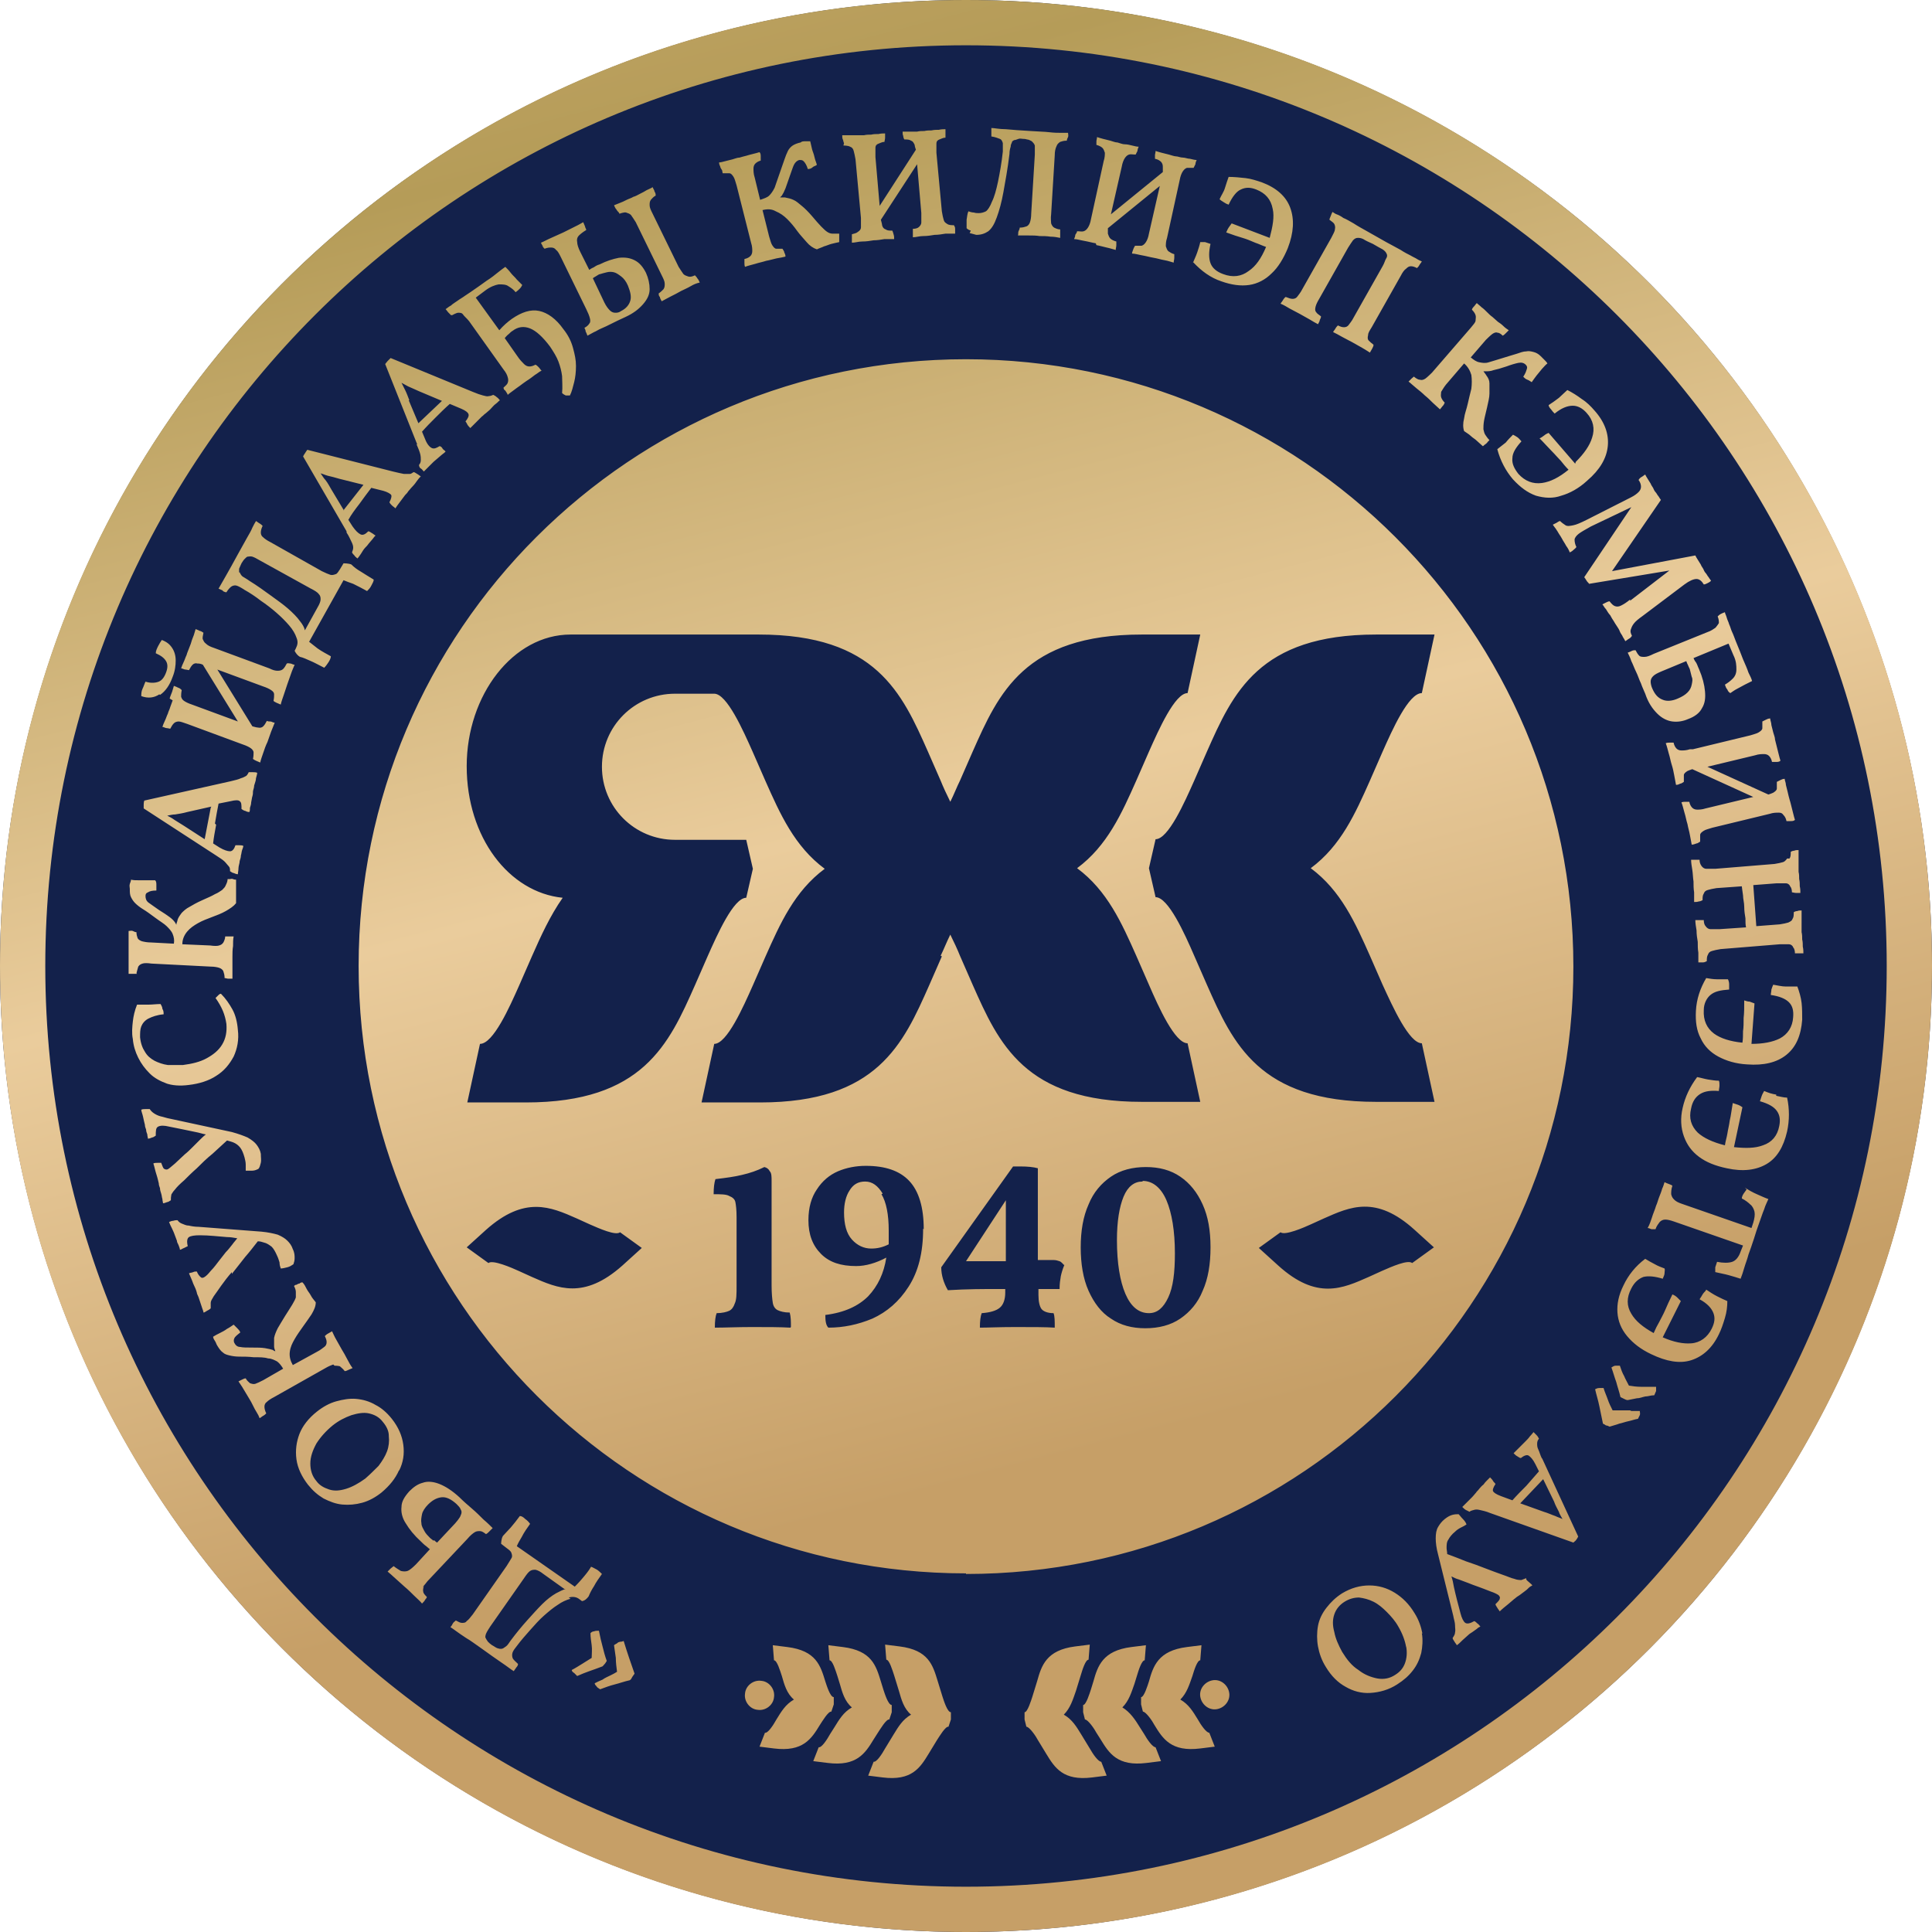
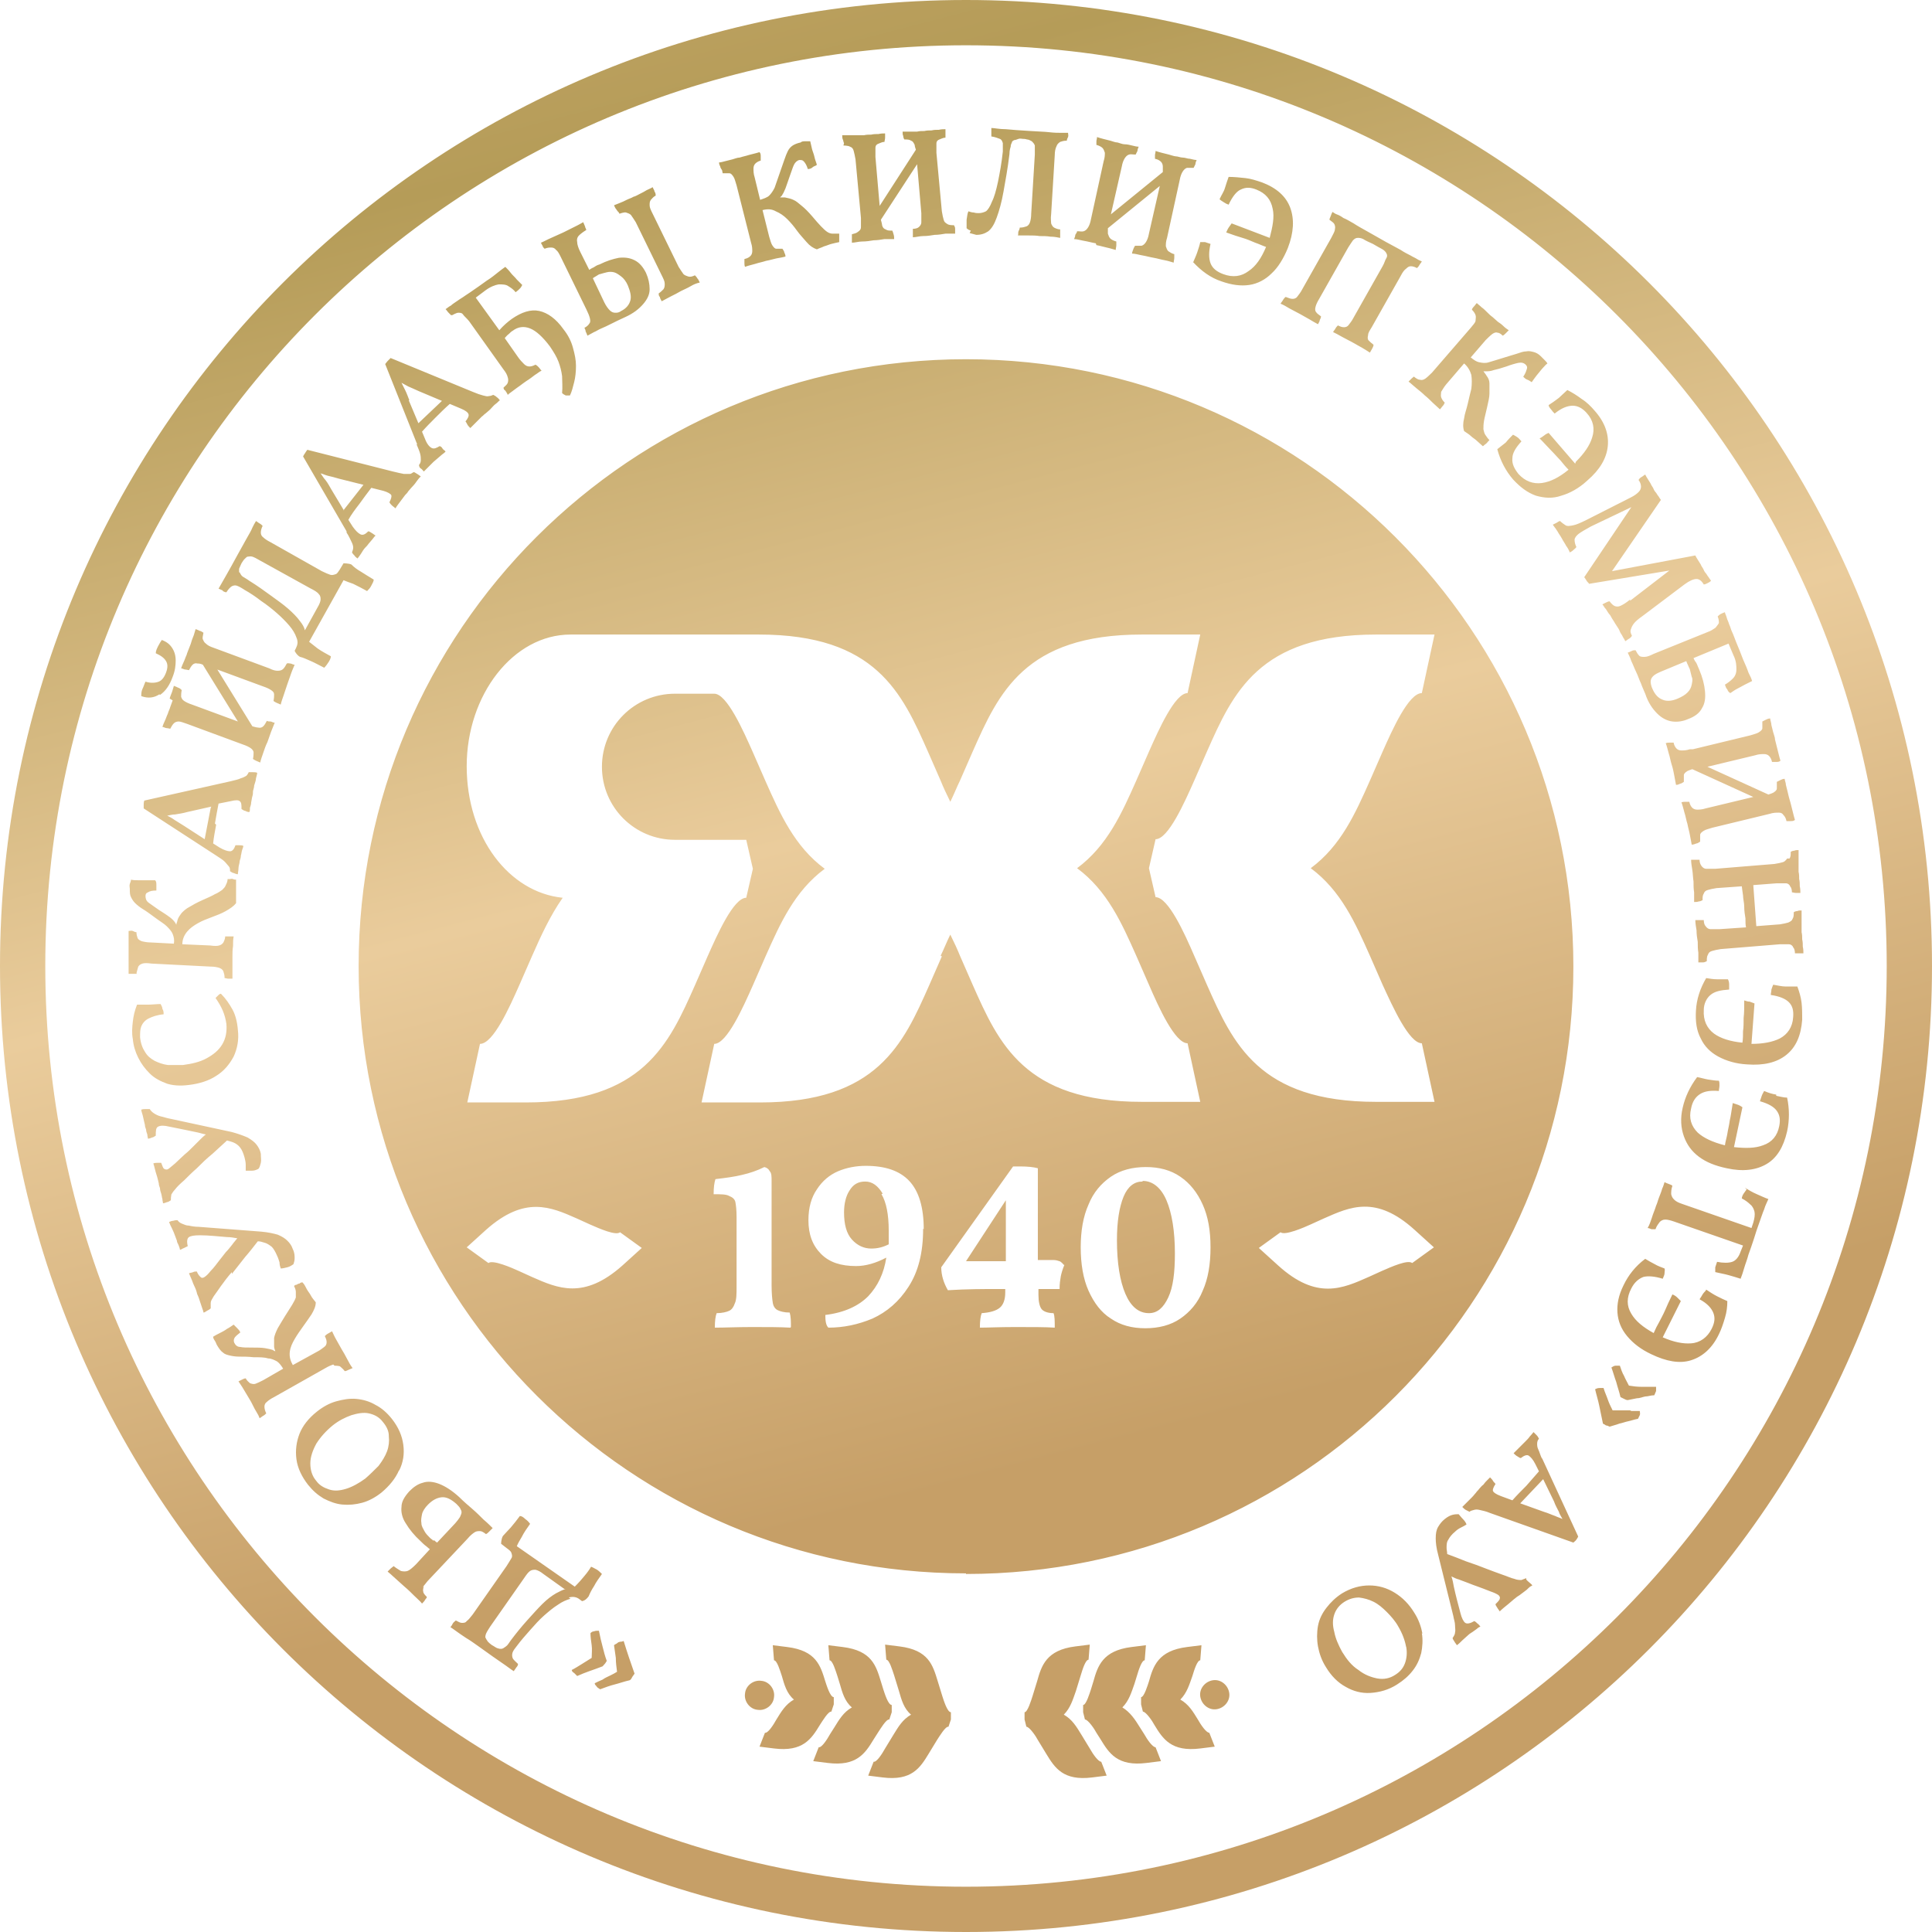
<svg xmlns="http://www.w3.org/2000/svg" id="Layer_2" data-name="Layer 2" viewBox="0 0 32 32">
  <defs>
    <style> .cls-1 { fill: #13214b; } .cls-2 { fill: url(#linear-gradient); fill-rule: evenodd; } </style>
    <linearGradient id="linear-gradient" x1="7.62" y1="49.21" x2="19.65" y2="2.98" gradientTransform="translate(0 33.02) scale(1 -1)" gradientUnits="userSpaceOnUse">
      <stop offset="0" stop-color="#f5c69e" />
      <stop offset=".39" stop-color="#b59c58" />
      <stop offset=".64" stop-color="#eacc9c" />
      <stop offset=".87" stop-color="#c69f67" />
    </linearGradient>
  </defs>
  <g id="Layer_2-2" data-name="Layer 2">
-     <circle class="cls-1" cx="16" cy="16" r="16" />
    <g id="Layer_1_copy" data-name="Layer 1 copy">
      <path class="cls-2" d="M14.6,19.78c.08.13.12.34.12.6,0,.06,0,.13,0,.23-.1.05-.19.07-.29.07-.12,0-.23-.05-.32-.15-.09-.1-.13-.25-.13-.45,0-.14.03-.27.09-.36.06-.1.14-.15.26-.15s.21.07.29.2h0ZM16.66,20.89v-1.01l-.66,1.01h.66ZM18.92,19.57c-.13,0-.24.08-.31.25s-.11.41-.11.72c0,.38.05.68.14.89s.22.32.39.32c.14,0,.24-.09.32-.26s.11-.41.11-.73c0-.37-.05-.67-.14-.88s-.23-.32-.39-.32h0ZM16,26.06c-5.55,0-10.06-4.5-10.06-10.06S10.45,5.95,16,5.95s10.06,4.5,10.06,10.06-4.5,10.06-10.06,10.06h0ZM10.63,20.67l-.36-.26c-.07.06-.34-.06-.5-.13l-.22-.1c-.43-.19-.86-.38-1.5.19l-.32.29.36.26c.07-.06.39.08.5.13l.22.1c.43.19.86.38,1.5-.19l.32-.29ZM13.1,21.98c0-.09,0-.17-.02-.24-.09,0-.16-.02-.2-.04-.04-.02-.07-.06-.08-.12-.01-.06-.02-.16-.02-.29v-1.73c0-.07,0-.13-.03-.16-.02-.04-.05-.06-.09-.07-.12.06-.24.1-.37.13-.12.03-.27.05-.44.07-.02.06-.03.14-.03.25.12,0,.21,0,.26.03.05.02.09.05.1.1s.02.13.02.25v1.14c0,.13,0,.23-.03.29-.02.06-.05.1-.09.12s-.12.04-.21.04c-.02.05-.03.13-.03.24.17,0,.37-.01.61-.01.26,0,.47,0,.64.01h0ZM15.3,20.36c0-.36-.08-.63-.24-.8-.16-.17-.4-.25-.72-.25-.16,0-.32.03-.46.09-.14.06-.26.16-.35.3-.09.13-.14.3-.14.51,0,.24.07.42.21.56s.33.2.58.2c.16,0,.33-.05.5-.14-.04.26-.14.47-.3.64-.16.16-.39.27-.71.31,0,.1.01.17.05.21.25,0,.49-.05.73-.15.24-.11.44-.28.6-.53.16-.25.24-.56.24-.96h0ZM15.58,15.83c.05-.1.1-.23.16-.35.06.12.12.25.16.35l.21.48c.43.97.86,1.94,2.8,1.94h.97l-.21-.97c-.21,0-.48-.6-.64-.97l-.21-.48c-.24-.54-.48-1.08-.98-1.45.5-.37.74-.91.98-1.45l.21-.48c.16-.36.43-.97.64-.97l.21-.97h-.97c-1.94,0-2.37.97-2.8,1.94l-.21.48c-.05.1-.1.23-.16.35-.06-.12-.12-.25-.16-.35l-.21-.48c-.43-.97-.86-1.94-2.8-1.94h-3.12c-.95,0-1.72,1-1.72,2.18s.7,2.09,1.59,2.18c-.21.3-.36.63-.51.97l-.21.48c-.16.36-.43.97-.65.97l-.21.97h.97c1.94,0,2.37-.97,2.8-1.94l.21-.48c.16-.36.43-.97.64-.97l.11-.48-.11-.48h-1.18c-.67,0-1.21-.54-1.21-1.21s.54-1.21,1.21-1.21h.65c.21,0,.48.61.64.97l.21.48c.24.54.48,1.08.98,1.45-.5.37-.74.91-.98,1.45l-.21.48c-.16.36-.43.97-.64.97l-.21.97h.97c1.94,0,2.37-.97,2.8-1.94l.21-.48h0ZM17.62,20.95s-.04-.05-.07-.06c-.03-.01-.06-.02-.1-.02h-.26v-1.52c-.07-.02-.17-.03-.29-.03-.06,0-.1,0-.12,0l-1.19,1.67c0,.13.04.26.11.38.32-.02.6-.02.85-.02h.1v.06c0,.11-.03.2-.09.25s-.16.08-.3.09c-.02.05-.03.13-.03.24.13,0,.32-.01.58-.01.29,0,.51,0,.66.01,0-.11,0-.19-.02-.24-.1,0-.17-.03-.2-.07s-.05-.12-.05-.23v-.1h.35c0-.09.01-.15.02-.21.01-.05.03-.12.06-.19h0ZM20.05,20.66c0-.28-.04-.51-.13-.71-.09-.2-.21-.35-.37-.46-.16-.11-.35-.16-.57-.16s-.42.05-.58.16-.29.26-.37.46c-.09.2-.13.44-.13.71s.04.52.13.72c.09.2.21.36.37.46.16.11.35.16.57.16s.42-.05.58-.16.29-.26.37-.46c.09-.2.13-.44.13-.72ZM22.79,18.25h.97l-.21-.97c-.21,0-.48-.6-.65-.97l-.21-.48c-.24-.54-.48-1.08-.98-1.45.5-.37.74-.91.98-1.45l.21-.48c.16-.36.43-.97.65-.97l.21-.97h-.97c-1.94,0-2.37.97-2.8,1.94l-.21.48c-.16.36-.43.97-.64.97l-.11.48.11.48c.21,0,.48.6.64.97l.21.48c.43.97.86,1.94,2.8,1.94h0ZM22.89,21.05c.16-.07.43-.19.5-.13l.36-.26-.32-.29c-.64-.58-1.07-.38-1.5-.19l-.22.1c-.11.05-.43.19-.5.13l-.36.26.32.29c.64.58,1.07.38,1.5.19l.22-.1h0ZM10.01,27.57s.03-.04.04-.06c-.03-.08-.05-.16-.07-.24-.02-.07-.04-.16-.06-.26-.03,0-.06,0-.08.01-.03,0-.05.02-.06.03,0,.06.01.13.02.2s0,.14,0,.21c-.05.03-.11.07-.16.1s-.11.07-.17.1c0,.02.02.04.04.05.02.02.03.03.05.05.07-.03.14-.06.2-.08s.14-.05.22-.08c.01-.01.03-.03.04-.05ZM10.3,27.19s-.05,0-.07.02-.04.02-.06.04c.01.07.02.14.03.21,0,.08.01.15.02.23-.03.02-.07.04-.11.06-.04.02-.09.04-.13.07-.05.02-.09.04-.13.06,0,.02.02.04.03.05.01.02.03.03.06.05.08-.03.16-.06.24-.08.08-.02.16-.05.25-.07.02-.01.03-.03.04-.05.01-.02.03-.04.04-.06-.03-.09-.06-.17-.09-.26-.03-.09-.06-.18-.09-.28h0ZM9.45,26.48c-.07.02-.14.05-.21.1-.08.05-.15.11-.23.18s-.15.15-.23.24c-.08.09-.15.17-.21.25-.04.05-.07.09-.08.12-.01.03-.01.06,0,.09s.05.06.09.1c0,.02-.01.04-.03.06-.01.02-.03.04-.04.06-.05-.03-.11-.08-.2-.14s-.2-.14-.34-.24c-.1-.07-.18-.13-.25-.17-.06-.04-.12-.08-.16-.11-.04-.03-.07-.05-.1-.07.02-.02.03-.04.04-.06s.03-.03.05-.05c.04.02.07.04.1.04.03,0,.06,0,.08-.03.03-.02.06-.06.1-.11l.56-.8c.04-.06.06-.1.08-.13s.01-.06,0-.09-.04-.05-.08-.08h0l-.09-.07s0-.08.03-.13c.04-.04.08-.09.13-.14.05-.06.1-.12.15-.19.03,0,.06.02.09.05.03.02.06.05.08.08-.05.07-.1.14-.14.22-.03.05-.06.1-.08.15l.96.67s.08-.08.12-.13c.06-.07.11-.13.15-.2.03.01.06.03.1.05.03.02.06.05.08.07-.05.07-.1.14-.13.2-.04.06-.07.12-.09.17-.03.04-.06.07-.11.08l-.04-.03h0c-.05-.04-.11-.05-.18-.03h0ZM9.35,26.32l-.35-.25c-.05-.04-.09-.06-.13-.07-.03,0-.06,0-.09.02s-.06.06-.1.12l-.56.8s-.06.09-.07.12c-.01.03-.02.06,0,.08,0,.01.02.03.03.05.02.02.04.04.07.06.04.02.06.04.09.05s.04.01.06.01c.03,0,.05-.02.08-.04s.05-.06.08-.1c.09-.12.18-.23.27-.33s.17-.19.25-.27c.08-.08.16-.14.23-.18.06-.03.11-.06.16-.07h0ZM7.02,26.27s-.02.06-.01.09c0,.03.03.06.06.09,0,.02-.02.03-.03.05-.01.02-.03.04-.05.06-.03-.04-.08-.08-.13-.13-.05-.05-.1-.1-.16-.15-.03-.03-.07-.06-.1-.09-.03-.03-.07-.06-.1-.09-.03-.03-.06-.05-.08-.07.02-.02.04-.04.05-.05s.04-.03.05-.04c.05.04.09.06.12.08.04.01.08.01.11,0s.08-.05.14-.11l.23-.25s-.04-.03-.06-.05c-.03-.02-.06-.05-.09-.08-.11-.1-.19-.2-.25-.3-.06-.09-.08-.19-.07-.27,0-.09.05-.17.13-.26.07-.07.14-.12.22-.14.08-.03.18-.02.28.02.1.04.21.11.33.22.07.07.14.13.21.19s.13.12.19.18c.06.05.11.1.15.14-.02.02-.04.04-.06.06-.02.02-.03.03-.05.04-.04-.03-.07-.05-.1-.05s-.06,0-.09.02c-.03.02-.07.05-.12.11l-.66.7s-.07.09-.09.11h0ZM7.19,25.51s.03.03.05.04l.3-.32s.08-.09.09-.13c.02-.04.02-.07,0-.1-.01-.03-.04-.06-.07-.09-.09-.08-.17-.12-.25-.11s-.15.05-.22.12c-.05.05-.09.11-.1.16s-.02.1-.01.15c0,.05.03.09.05.13s.06.08.09.11c.02.02.04.03.06.05h0ZM6.61,24.35c-.06.14-.16.26-.29.37-.1.08-.21.14-.32.17s-.22.04-.33.03c-.11-.01-.21-.05-.31-.1-.1-.06-.18-.13-.26-.23-.1-.13-.17-.27-.19-.42s0-.29.05-.42.15-.26.29-.37c.1-.08.21-.14.32-.17s.22-.05.33-.04c.11.01.22.04.32.1.1.05.19.13.27.23.11.14.17.28.19.43s0,.29-.07.43h0ZM6.44,23.78c0-.08-.04-.16-.1-.23-.06-.08-.14-.12-.23-.14s-.19,0-.29.03c-.11.04-.21.09-.31.17-.11.09-.2.19-.27.3-.06.11-.1.22-.1.33,0,.11.03.21.1.29.05.07.12.11.21.14s.18.02.28-.01c.1-.03.21-.09.32-.17.08-.07.15-.14.22-.21.06-.08.11-.16.14-.24.03-.08.04-.17.03-.25h0ZM5.54,22.62s.06,0,.09.01c.02.02.05.04.08.08.02,0,.04-.01.06-.02s.05-.02.07-.03c-.03-.04-.06-.09-.09-.15-.03-.06-.06-.11-.09-.16s-.06-.11-.09-.16c-.03-.05-.05-.1-.07-.14-.02.01-.05.03-.07.04-.02.01-.04.03-.05.04.02.04.03.07.03.1,0,.03-.01.06-.04.08s-.06.05-.12.08l-.4.22c-.04-.07-.06-.14-.05-.22s.04-.14.08-.21c.04-.07.09-.14.14-.21.05-.07.1-.14.14-.2.04-.07.07-.13.07-.2-.03-.04-.06-.07-.08-.11-.02-.04-.05-.07-.07-.11-.02-.04-.04-.08-.07-.11-.01,0-.03,0-.05.02-.02,0-.03.01-.05.02-.02,0-.03.01-.04.02.02.04.03.07.03.1,0,.03,0,.06,0,.09-.01.03-.03.07-.06.12-.03.05-.07.11-.12.19-.05.08-.09.15-.12.2-.03.06-.05.11-.06.16,0,.05,0,.1,0,.14,0,.03.01.05.02.08-.01,0-.03-.01-.04-.02-.03-.01-.07-.02-.13-.03s-.13-.01-.21-.01c-.09,0-.16,0-.2-.01-.05,0-.08-.03-.1-.07-.01-.02-.01-.05,0-.07.01-.03.05-.06.1-.1-.01-.03-.03-.05-.05-.07s-.04-.04-.06-.06c-.03.02-.07.05-.11.07-.04.03-.08.05-.12.07-.04.02-.08.04-.11.06,0,.02.01.04.03.07s.02.05.04.08c.03.05.06.09.09.11.03.03.07.04.11.05.04.01.1.02.16.02.07,0,.15,0,.24.01.1,0,.18,0,.24.02.06,0,.11.03.15.05.04.03.07.07.1.12l-.33.19c-.06.03-.1.05-.13.06s-.06,0-.09-.01c-.02-.02-.05-.04-.07-.08-.02,0-.04.01-.06.02-.02.01-.04.02-.06.03.02.03.04.06.06.09.02.03.04.07.06.1.02.03.04.07.06.1.02.03.04.07.06.11s.04.08.06.11.04.07.05.1c.02-.01.04-.03.06-.04s.04-.03.05-.04c-.02-.04-.03-.08-.03-.11s.01-.06.04-.08c.02-.02.06-.05.12-.08l.85-.48c.05-.03.1-.05.13-.06h0ZM3.84,21.1c.07-.09.14-.18.22-.28.07-.08.14-.17.21-.26.04,0,.07.01.1.02.05.01.09.04.13.07.03.03.06.08.09.15.02.04.03.08.04.11,0,.04.01.07.02.1.03,0,.07-.01.11-.02.04-.01.07-.03.1-.05.01-.03.02-.06.02-.1,0-.04,0-.09-.03-.15-.02-.06-.05-.1-.09-.14-.04-.04-.09-.07-.16-.1-.07-.02-.16-.04-.27-.05l-1.04-.08c-.06,0-.12-.01-.16-.02-.05,0-.08-.02-.11-.03-.03-.01-.06-.03-.08-.06-.02,0-.04,0-.07.01-.02,0-.05.01-.07.02.01.03.03.07.05.11.02.04.04.09.05.12.01.03.02.05.03.08,0,.03.02.05.03.08s.02.05.02.07c.02,0,.04-.02.07-.03.02-.01.04-.02.06-.03-.02-.08-.01-.13.02-.15s.09-.03.18-.03c.16,0,.31.02.45.03.06,0,.11.01.17.02-.03.04-.06.07-.08.1-.04.05-.07.09-.11.13-.03.04-.07.09-.11.14-.04.05-.08.11-.14.17-.04.05-.07.08-.1.1s-.05.02-.07,0-.04-.04-.06-.09c-.02,0-.04,0-.06.01s-.05.01-.07.02c.02.05.05.11.07.17.03.06.05.11.06.15,0,.02.02.05.03.08.01.03.02.06.03.09.01.03.02.06.03.09.01.03.02.05.02.07.02,0,.04-.02.06-.03.02-.01.04-.02.06-.04,0-.03,0-.06,0-.09,0-.03.02-.06.05-.11.03-.04.07-.1.12-.17.05-.07.11-.15.18-.23h0ZM2.83,19.8s.03-.06.07-.1c.03-.04.08-.09.15-.15.06-.06.13-.13.21-.2.08-.08.16-.16.26-.24.08-.07.16-.15.24-.22.04.01.07.02.1.03.05.02.09.05.12.09.03.04.05.09.07.16.01.04.02.08.02.12,0,.04,0,.07,0,.1.03,0,.07,0,.11,0,.04,0,.08-.02.1-.03.02-.02.03-.06.04-.1s0-.09,0-.15c-.01-.06-.04-.11-.07-.15s-.08-.08-.15-.12c-.07-.03-.15-.06-.26-.09l-1.02-.22c-.06-.01-.11-.03-.16-.04-.04-.01-.08-.03-.11-.05s-.05-.04-.07-.07c-.02,0-.04,0-.07,0-.02,0-.05,0-.07.01,0,.03.02.07.03.12.01.05.02.09.03.13,0,.03.01.05.02.08,0,.03.01.05.02.08,0,.03.01.05.01.07.02,0,.05-.01.07-.02.02,0,.04-.02.06-.03,0-.08,0-.13.04-.15.04-.02.1-.02.18,0,.15.03.3.06.44.09.06.01.11.03.17.04-.04.03-.07.06-.1.09-.04.04-.08.08-.12.12s-.08.08-.13.12c-.04.04-.1.09-.16.15-.05.04-.08.07-.11.09s-.05.01-.07,0-.03-.05-.05-.1c-.02,0-.04,0-.06,0-.02,0-.05,0-.07.01.02.06.03.12.05.18s.03.11.04.15c0,.03.01.05.02.08,0,.03.01.06.02.09s.01.06.02.09c0,.03.01.05.01.07.02,0,.04-.01.07-.02.02,0,.04-.02.06-.03,0-.03,0-.06.01-.09h0ZM2.74,17.94c.11.04.24.05.39.03.17-.02.33-.07.45-.15.13-.08.22-.19.29-.32.06-.13.09-.28.07-.44-.01-.13-.04-.25-.09-.34s-.11-.18-.19-.26c-.02,0-.03.01-.05.03s-.03.03-.04.04c.05.07.09.14.12.21s.05.15.06.22c.01.13-.01.24-.07.34-.06.1-.15.17-.26.23-.11.06-.24.09-.39.11-.09,0-.17,0-.25,0-.08-.01-.16-.04-.22-.07-.07-.04-.12-.08-.16-.15-.04-.06-.07-.14-.08-.24,0-.07,0-.13.02-.18.02-.05.06-.1.12-.13.06-.03.14-.06.25-.07,0-.03,0-.06-.02-.09,0-.03-.02-.06-.03-.08-.07,0-.14.01-.2.01-.07,0-.13,0-.19,0-.04.1-.06.19-.07.28-.01.09-.02.19,0,.29.01.11.04.21.09.31.05.1.11.18.19.26s.18.13.29.17h0ZM2.26,16.12s.02-.08.03-.11c.02-.03.04-.04.07-.05s.08-.01.15,0l.98.05c.06,0,.11.01.14.02.03.01.06.03.07.06.01.03.02.06.02.11.02,0,.04.01.06.01.02,0,.05,0,.07,0,0-.05,0-.11,0-.17,0-.07,0-.13,0-.19,0-.06,0-.12.01-.18,0-.06,0-.11.01-.16-.03,0-.05,0-.08,0-.02,0-.05,0-.06,0,0,.04-.02.08-.03.1-.02.03-.04.04-.07.05s-.08.01-.15,0l-.46-.02c0-.08.03-.15.08-.21s.11-.1.18-.14.15-.07.23-.1c.08-.03.16-.06.23-.1s.13-.08.17-.13c0-.05,0-.09,0-.13,0-.04,0-.09,0-.13,0-.04,0-.09,0-.13-.01,0-.03,0-.05-.01s-.04,0-.05,0c-.02,0-.03,0-.04,0,0,.04-.02.08-.03.1-.01.03-.03.05-.06.08-.03.02-.07.05-.12.07-.05.03-.12.06-.21.1-.09.04-.16.08-.21.11-.06.03-.1.07-.13.1-.03.04-.06.08-.07.12,0,.02-.02.05-.02.08,0-.01-.01-.02-.02-.04-.02-.03-.05-.06-.09-.09-.04-.03-.1-.07-.18-.12-.07-.05-.13-.09-.17-.12-.04-.03-.05-.07-.05-.11,0-.03.01-.05.04-.06.03-.02.07-.03.14-.03,0-.03,0-.06,0-.09s0-.06-.02-.08c-.04,0-.08,0-.13,0-.05,0-.09,0-.14,0s-.09,0-.13-.01c0,.02-.01.04-.02.07s0,.06,0,.08c0,.06,0,.1.02.14s.04.07.07.1c.03.03.08.07.13.1s.12.08.2.14c.08.06.15.1.19.14s.08.08.1.13.03.1.02.16l-.38-.02c-.06,0-.11-.01-.15-.02-.03-.01-.06-.03-.07-.05-.01-.03-.02-.06-.02-.1-.02,0-.04-.01-.06-.02s-.05,0-.07,0c0,.03,0,.07,0,.11v.12s0,.08,0,.12c0,.04,0,.08,0,.12,0,.04,0,.09,0,.13,0,.04,0,.08,0,.11.03,0,.05,0,.08,0s.05,0,.06,0h0ZM3.58,13.66c-.02.11-.04.21-.05.31l.11.07c.07.04.13.06.17.06.04,0,.07-.04.09-.1.02,0,.04,0,.06,0,.02,0,.05,0,.07.01,0,.02-.01.04-.02.07s-.01.06-.02.09c0,.03-.01.06-.02.09,0,.04-.02.08-.02.12,0,.04-.01.07-.01.1-.02,0-.05-.01-.07-.02-.02,0-.04-.02-.06-.03,0-.03,0-.06-.02-.08s-.04-.05-.07-.08-.08-.06-.14-.1l-1.2-.78s0-.04,0-.06,0-.04.01-.07l1.43-.32c.08-.02.13-.03.17-.05.04-.01.07-.03.09-.04.02-.02.03-.04.04-.06.02,0,.05,0,.07,0,.02,0,.05,0,.07.01,0,.02-.01.05-.02.09,0,.04-.02.08-.03.12,0,.04-.02.08-.02.1,0,.02,0,.05-.01.08s-.01.06-.02.1c0,.03-.01.06-.02.09,0,.03,0,.05-.01.07-.03,0-.05-.01-.07-.02-.02,0-.04-.02-.06-.03,0-.07,0-.11-.03-.13-.02-.02-.07-.02-.15,0l-.2.04c-.02.1-.04.21-.06.33h0ZM3.5,13.36l-.4.09c-.07.02-.14.03-.2.04-.04,0-.08.01-.13.02.04.02.08.04.12.07.05.03.11.07.16.1l.34.22.1-.52ZM2.65,11.51c.09-.06.16-.16.21-.3.04-.1.05-.19.05-.27s-.02-.15-.06-.21c-.04-.06-.09-.1-.17-.13-.02.03-.04.06-.06.1-.02.04-.04.08-.04.12.09.04.14.08.17.13s.03.11,0,.19c-.03.08-.07.13-.12.15-.05.02-.13.03-.22,0-.02.04-.03.08-.05.12s-.02.09-.02.12c.11.04.21.03.3-.03h0ZM2.86,11.6s-.03.08-.04.11c-.01.04-.03.07-.04.11-.02.04-.03.08-.05.12-.02.04-.03.07-.04.1.02,0,.05.02.07.02s.05.01.06.01c.02-.04.04-.07.06-.09.02-.02.05-.03.08-.03.03,0,.08.02.14.04l.92.34c.06.02.1.04.13.06.03.02.05.05.05.07s0,.07-.01.11c.01.01.03.02.05.03s.05.02.07.03c.01-.05.03-.1.05-.16.02-.06.04-.12.07-.18.02-.06.04-.11.06-.17.02-.05.04-.1.06-.15-.03,0-.05-.02-.07-.02-.02,0-.04,0-.06-.01-.02.04-.04.07-.06.09-.02.02-.05.03-.09.02-.02,0-.05-.01-.09-.02l-.58-.94.76.28c.06.02.1.04.13.06.03.02.05.04.05.07s0,.06-.01.11c.01.01.03.02.05.03.02.01.05.02.07.03.01-.05.03-.1.05-.16s.04-.12.06-.18.04-.11.06-.17c.02-.06.04-.1.06-.15-.03,0-.05-.02-.07-.02-.02,0-.04-.01-.06,0-.02.04-.04.07-.06.09-.02.02-.05.03-.09.03-.04,0-.08-.01-.14-.04l-.92-.34c-.06-.02-.1-.04-.13-.07-.03-.02-.04-.05-.05-.07s0-.06.01-.11c-.02-.01-.04-.03-.06-.03-.02-.01-.04-.02-.07-.03-.01.03-.02.07-.03.1s-.03.07-.04.11c-.01.04-.03.08-.04.11s-.03.07-.04.11c-.02.04-.03.08-.05.12-.02.04-.03.07-.04.1.02,0,.05.02.07.02s.05.01.06.01c.02-.04.04-.07.06-.09.02-.02.05-.03.08-.02.02,0,.05,0,.09.02l.58.94-.76-.28c-.06-.02-.1-.04-.13-.06-.03-.02-.04-.04-.05-.07,0-.03,0-.06.01-.11-.02-.02-.03-.03-.06-.04-.02-.01-.04-.02-.07-.03-.01.03-.02.07-.03.1s-.03.07-.04.11h0ZM3.69,9.78s-.05-.02-.07-.03c.03-.05.07-.12.12-.21s.12-.21.2-.36c.06-.11.11-.2.15-.27s.07-.12.09-.17c.02-.04.04-.08.06-.11.02.01.04.03.06.04.02.01.04.03.05.04-.02.04-.03.08-.03.11,0,.03.01.06.04.08.02.02.06.05.12.08l.85.48c.06.03.11.05.14.06s.06,0,.09-.01.04-.04.07-.08l.06-.1s.09,0,.13.02c.04.04.09.08.16.12.06.04.13.08.21.13,0,.03-.02.06-.04.1-.02.04-.04.06-.07.09-.07-.04-.15-.08-.23-.12-.06-.02-.11-.04-.16-.06l-.57,1.02s.09.07.14.11c.07.05.15.09.22.13,0,.03-.02.07-.04.1s-.04.06-.07.09c-.08-.04-.15-.08-.22-.11-.07-.03-.13-.06-.18-.07-.04-.02-.07-.06-.09-.1l.02-.04h0c.03-.06.04-.11.01-.18-.02-.06-.06-.13-.12-.2-.06-.07-.13-.14-.21-.21s-.17-.14-.26-.2c-.09-.07-.18-.13-.27-.18-.06-.04-.1-.06-.13-.07-.03-.01-.06,0-.08.01s-.06.05-.09.1c-.02,0-.04-.01-.06-.02h0ZM3.97,9.48s.02.05.05.07.07.04.11.07c.13.08.24.16.35.24.11.08.21.15.29.22s.15.14.2.21c.04.05.07.1.08.15l.21-.38c.03-.05.05-.1.05-.13,0-.03,0-.06-.03-.09-.02-.03-.07-.06-.13-.09l-.85-.47c-.05-.03-.09-.05-.12-.06-.03-.01-.06,0-.08,0-.01,0-.03.02-.05.04-.02.02-.03.04-.05.07-.02.04-.03.07-.04.09,0,.03,0,.04,0,.06h0ZM5.74,8.8l-.72-1.24s.02-.04.03-.05c.01-.02.02-.03.04-.06l1.42.36c.08.02.13.03.18.04.04,0,.07,0,.1,0,.02,0,.04-.02.06-.03.02,0,.04.02.06.03.02.01.04.03.06.04-.02.02-.04.04-.06.07s-.05.07-.08.1c-.03.03-.05.06-.07.08-.01.02-.03.04-.05.06-.02.03-.04.05-.06.08-.02.03-.04.05-.06.08s-.03.04-.04.06c-.02-.02-.04-.03-.06-.05-.02-.02-.03-.03-.04-.05.03-.06.04-.1.03-.12-.01-.02-.06-.05-.13-.07l-.2-.05c-.06.08-.13.17-.2.27-.07.09-.13.17-.18.26l.07.11c.05.07.09.11.13.13s.08,0,.13-.05c.02,0,.04.02.06.03.02.01.04.03.06.04-.01.01-.03.03-.05.06-.02.02-.04.05-.06.07-.02.03-.04.05-.06.07-.03.03-.05.07-.07.1-.02.03-.04.06-.06.08-.02-.02-.04-.03-.05-.05-.02-.02-.03-.03-.04-.05.01-.03.02-.05.02-.08,0-.03-.01-.06-.03-.1-.02-.04-.04-.09-.08-.15h0ZM5.69,8.45l.33-.42-.4-.1c-.07-.02-.14-.04-.19-.05-.04-.01-.08-.03-.12-.04.03.04.05.08.08.11.04.05.07.11.1.16l.21.35h0ZM6.91,7.36l-.53-1.33s.03-.04.04-.05.03-.03.05-.05l1.36.56c.07.03.13.05.17.06.04.01.07.02.1.01.02,0,.05-.01.07-.02.02.01.04.02.06.04.02.01.03.03.05.05-.02.01-.04.04-.07.06s-.06.06-.09.09c-.03.03-.06.05-.08.07-.02.01-.03.03-.06.05l-.07.07s-.05.05-.07.07c-.02.02-.04.04-.05.05-.02-.02-.04-.04-.05-.06-.01-.02-.02-.04-.03-.05.04-.05.06-.09.05-.12s-.05-.06-.12-.09l-.19-.08c-.08.07-.16.15-.24.23-.08.08-.15.15-.22.23l.05.12c.03.08.07.13.11.15.04.02.08,0,.13-.03.02,0,.04.02.05.04s.04.03.05.05c-.01.01-.03.03-.06.05-.02.02-.05.04-.07.06-.02.02-.05.04-.07.06-.03.03-.06.06-.09.09-.03.03-.05.05-.07.07-.02-.02-.03-.04-.05-.05s-.03-.04-.03-.06c.02-.02.03-.05.03-.08,0-.03,0-.06-.01-.1-.01-.04-.03-.09-.06-.16h0ZM6.77,6.63l.16.38.39-.37-.38-.16c-.07-.03-.13-.06-.18-.08-.04-.02-.07-.04-.11-.06.02.04.04.08.06.12.03.06.05.12.07.17h0ZM7.49,5.22s.07-.04.1-.04c.03,0,.06,0,.08.03s.06.06.1.11l.57.8c.04.05.06.09.07.13.01.03.01.06,0,.09s-.04.05-.07.08c0,.02.01.04.03.05.01.02.03.04.04.07.02-.02.05-.04.09-.07.04-.03.08-.06.11-.08.04-.03.08-.06.11-.08.05-.03.1-.07.14-.1.05-.03.08-.06.11-.07-.02-.02-.03-.04-.05-.06-.02-.02-.03-.03-.05-.04-.04.02-.07.03-.1.03-.03,0-.06-.01-.09-.04-.03-.03-.07-.07-.11-.13l-.21-.3s.04-.05.07-.07c.02-.02.04-.04.06-.05.09-.07.19-.08.29-.04.1.04.21.14.33.3.06.09.11.17.14.25.03.08.05.16.06.24,0,.08.01.18,0,.28.02.02.04.03.06.04.02,0,.04,0,.07,0,.03-.06.05-.14.07-.22.02-.08.03-.17.03-.27,0-.1-.02-.19-.05-.3s-.08-.21-.16-.31c-.12-.17-.26-.27-.4-.3s-.29.02-.45.13c-.07.05-.14.11-.21.19l-.39-.54.16-.12c.08-.06.16-.09.22-.1.06,0,.12,0,.16.03.05.03.09.06.12.1.03-.02.05-.04.07-.06s.03-.04.04-.06c-.03-.03-.06-.06-.09-.09-.03-.04-.07-.07-.1-.11s-.06-.07-.09-.1c-.03.02-.07.05-.12.09-.05.04-.11.09-.19.14-.08.06-.17.12-.27.19h0s-.06.04-.09.06c-.04.03-.08.05-.12.08-.04.03-.08.05-.11.08-.04.02-.07.05-.09.06.02.02.03.04.05.06.02.02.03.03.04.04h0ZM10.26,3.54s.08-.03.11-.02.06.02.08.04c.02.03.05.07.08.12l.43.88c.03.06.05.1.05.14,0,.03,0,.06-.02.09-.02.02-.05.05-.08.07,0,.02,0,.04.02.06,0,.02.02.05.03.07.04-.02.09-.05.15-.08.06-.03.12-.06.17-.09.06-.03.11-.05.16-.08.05-.03.1-.05.15-.06-.01-.02-.02-.05-.04-.07-.01-.02-.03-.04-.04-.05-.04.02-.08.03-.11.02s-.06-.02-.08-.04c-.02-.03-.05-.07-.08-.12l-.43-.88c-.03-.06-.05-.1-.05-.14s0-.06.02-.09c.02-.02.04-.05.08-.07,0-.02,0-.04-.02-.07,0-.02-.02-.04-.03-.07-.03.02-.06.03-.1.05-.03.02-.07.04-.11.06s-.07.04-.11.05c-.03.02-.07.03-.11.05s-.08.04-.11.05-.07.03-.1.04c.01.02.02.05.04.07.01.02.03.04.04.05h0ZM9,4.09s-.03-.04-.04-.07c.05-.02.1-.05.17-.08.07-.03.13-.06.2-.09.04-.02.08-.04.12-.06.04-.02.08-.04.12-.06s.07-.04.09-.05c.01.02.02.05.03.07,0,.02.02.04.02.06-.05.03-.09.06-.12.09s-.04.07-.03.11c0,.04.02.1.05.16l.15.3s.04-.03.07-.04c.03-.02.06-.04.1-.05.12-.06.22-.09.32-.11.1-.01.18,0,.26.04s.14.11.19.21c.04.09.06.18.06.27,0,.09-.04.17-.11.25s-.16.15-.29.21c-.09.04-.17.08-.23.11s-.12.06-.17.08c-.05.02-.09.05-.12.06-.04.02-.07.04-.11.06-.01-.03-.02-.05-.03-.07,0-.02-.01-.04-.02-.06.04-.02.07-.05.08-.07.02-.02.02-.05.01-.09s-.03-.09-.06-.15l-.42-.86c-.03-.06-.05-.1-.08-.12-.02-.03-.05-.04-.08-.04s-.06,0-.11.02c-.01-.01-.03-.03-.04-.05h0ZM9.82,4.61l.19.4c.03.06.06.1.09.13s.06.04.09.04c.03,0,.06,0,.1-.03.08-.04.13-.1.15-.17.02-.07,0-.15-.04-.25-.03-.07-.07-.12-.11-.15-.04-.03-.08-.06-.12-.07-.04-.01-.08-.01-.12,0s-.08.02-.11.03c-.02,0-.04.02-.06.03-.02.01-.03.02-.05.03h0ZM11.97,2.87s.08,0,.11,0,.05.03.07.06c.02.03.03.08.05.14l.24.95c.02.06.02.11.02.14s-.01.06-.03.08c-.02.02-.05.04-.1.05,0,.02,0,.04,0,.06s0,.05.01.07c.05-.02.1-.03.17-.05.06-.02.12-.03.18-.05.06-.01.12-.03.17-.04.06-.01.11-.02.15-.03,0-.03-.01-.05-.02-.07,0-.02-.02-.04-.03-.06-.04,0-.08,0-.1,0-.03,0-.05-.03-.07-.06-.02-.03-.03-.08-.05-.14l-.13-.52.02.08c.08-.02.15-.02.22.02.07.03.13.07.19.13.06.06.11.12.16.19.05.07.11.13.16.19.05.06.11.1.17.12.04-.02.08-.03.12-.05.04-.01.08-.03.12-.04s.08-.02.13-.03c0-.01,0-.03,0-.05,0-.02,0-.04,0-.05,0-.02,0-.03,0-.04-.04,0-.08,0-.11,0-.03,0-.06-.01-.09-.03s-.06-.05-.1-.09c-.04-.04-.09-.1-.15-.17-.06-.07-.12-.13-.17-.17-.05-.04-.09-.08-.14-.1-.04-.02-.09-.03-.14-.04-.03,0-.05,0-.08,0,.01-.01.02-.02.03-.03.02-.03.04-.07.06-.12.02-.05.04-.12.07-.2.03-.08.05-.15.07-.19.02-.04.05-.07.09-.08.03,0,.05,0,.07.02.02.02.05.06.07.13.03,0,.06-.01.08-.03s.05-.02.07-.04c-.01-.04-.03-.08-.04-.13s-.03-.09-.04-.13c-.01-.04-.02-.09-.03-.13-.02,0-.04,0-.08,0-.03,0-.06,0-.08.02-.05.01-.1.03-.13.05-.03.02-.06.05-.08.09-.02.04-.04.09-.06.15-.02.06-.05.14-.08.23-.03.09-.06.17-.08.23-.03.06-.06.1-.09.13s-.09.05-.15.07l-.09-.37c-.02-.06-.02-.11-.02-.15,0-.03.01-.06.03-.08.02-.02.05-.04.09-.05,0-.02,0-.04,0-.07,0-.02,0-.05-.02-.07-.03.01-.07.02-.11.03-.04.01-.08.02-.11.03-.04.01-.08.02-.11.03-.04,0-.08.02-.12.03s-.08.02-.12.03-.07.02-.1.02c0,.03.01.05.02.07,0,.02.02.04.03.06h0ZM13.97,2.41s.08,0,.11.02c.03.01.05.03.06.07s.02.08.03.14l.09.97c0,.06,0,.11,0,.15s-.02.06-.05.08c-.02.02-.06.03-.1.04,0,.02,0,.04,0,.06s0,.05,0,.08c.05,0,.11-.02.17-.02.07,0,.13-.01.19-.02.06,0,.12-.01.18-.02.06,0,.11,0,.16,0,0-.03,0-.05-.01-.08s-.01-.04-.02-.06c-.05,0-.08,0-.11-.02-.03-.01-.05-.03-.06-.07,0-.02-.01-.05-.02-.09l.6-.92.07.81c0,.06,0,.11,0,.15,0,.04-.02.06-.04.08-.02.02-.06.03-.1.03,0,.02,0,.04,0,.06s0,.05,0,.08c.05,0,.11-.02.17-.02.07,0,.13-.01.19-.02.06,0,.12-.01.18-.02.06,0,.11,0,.16,0,0-.03,0-.05,0-.08s-.01-.04-.02-.06c-.04,0-.08,0-.11-.02s-.05-.03-.06-.07c-.01-.03-.02-.08-.03-.14l-.09-.97c0-.06,0-.11,0-.15s.02-.06.05-.07.06-.03.1-.03c0-.02,0-.04,0-.07s0-.05,0-.07c-.03,0-.07,0-.11.01-.04,0-.08,0-.12.01-.04,0-.08,0-.12.01-.04,0-.08,0-.12.01-.04,0-.09,0-.13,0-.04,0-.08,0-.11,0,0,.03,0,.05.01.07,0,.02.01.05.02.06.05,0,.08,0,.11.02.03.01.04.03.06.07,0,.02.01.05.02.08l-.6.93-.07-.81c0-.06,0-.11,0-.15s.02-.06.05-.07.06-.03.1-.03c0-.02.01-.04.01-.07s0-.05,0-.07c-.03,0-.07,0-.11.01-.04,0-.08,0-.12.01-.04,0-.08,0-.12.01-.04,0-.08,0-.12,0-.04,0-.09,0-.13,0-.04,0-.08,0-.11,0,0,.03,0,.05.01.07s.01.05.02.06h0ZM16.06,3.86s.07.02.11.03c.08,0,.14-.02.2-.06.06-.05.1-.12.14-.23s.08-.25.11-.42c.03-.17.07-.38.1-.63,0-.05.01-.09.02-.12,0-.03.01-.05.02-.07,0-.02.02-.03.04-.04.02,0,.04-.01.07-.02s.05,0,.07,0c.02,0,.04,0,.07.01.03,0,.06.02.08.03.02.02.04.04.05.07,0,.03,0,.08,0,.15l-.06.98c0,.06-.01.11-.02.14-.01.03-.03.06-.06.07-.03.01-.06.02-.11.02,0,.02-.01.04-.02.06s0,.05-.01.07c.05,0,.11,0,.17,0,.07,0,.13,0,.19.01.06,0,.12,0,.18.01.06,0,.11.01.16.02,0-.03,0-.05,0-.08,0-.03,0-.05,0-.06-.04,0-.08-.02-.1-.03s-.04-.04-.05-.07c0-.04-.01-.08,0-.15l.06-.98c0-.06.01-.11.03-.15.01-.03.03-.05.06-.07.03-.01.06-.02.11-.02,0-.02.01-.04.02-.06s0-.05,0-.07c-.03,0-.08,0-.12,0s-.11,0-.19-.01-.18-.01-.31-.02c-.17-.01-.31-.02-.41-.03-.11,0-.19-.02-.24-.02,0,.03,0,.05,0,.08,0,.03,0,.05,0,.06.07.01.11.03.14.04s.04.04.05.07c0,.03,0,.08,0,.14-.02.19-.05.35-.08.5-.03.14-.06.25-.1.33-.03.08-.07.14-.1.16-.04.02-.08.03-.12.03-.02,0-.05,0-.08-.01-.03,0-.06-.01-.09-.02-.02.04-.02.09-.03.14,0,.05,0,.1,0,.14.02.02.04.03.07.04h0ZM18.16,4.06c.06.01.12.03.17.04s.11.03.15.04c0-.03.01-.05.01-.08,0-.02,0-.05,0-.06-.04-.01-.08-.03-.1-.05-.02-.02-.03-.05-.04-.08,0-.02,0-.06,0-.09l.86-.7-.18.79c-.01.06-.03.11-.05.14-.02.03-.04.05-.07.06-.03,0-.06,0-.11,0-.01.02-.02.03-.03.06s-.02.05-.02.07c.05,0,.11.02.17.03s.13.03.19.04.12.03.18.04.11.03.15.04c0-.03.01-.05.01-.08,0-.02,0-.05,0-.06-.04-.01-.07-.03-.1-.05-.02-.02-.03-.05-.04-.08,0-.04,0-.08.02-.14l.21-.96c.01-.06.03-.11.05-.14s.04-.05.07-.06c.03,0,.06,0,.11,0,.01-.02.02-.04.03-.06,0-.02.01-.05.02-.07-.03,0-.07-.01-.11-.02-.04,0-.08-.02-.12-.02-.04,0-.08-.02-.11-.02s-.08-.02-.12-.03c-.04-.01-.08-.02-.12-.03-.04-.01-.07-.02-.1-.03,0,.03-.01.05-.01.07,0,.02,0,.05,0,.06.05.01.08.03.1.05.02.02.03.05.03.08,0,.02,0,.05,0,.09l-.86.7.18-.79c.01-.06.03-.11.05-.14s.04-.05.07-.06.06,0,.11,0c.01-.02.02-.04.03-.06,0-.02.01-.05.02-.07-.03,0-.07-.01-.11-.02s-.08-.02-.12-.02c-.04,0-.08-.02-.12-.03-.04,0-.08-.02-.12-.03-.04-.01-.08-.02-.12-.03-.04-.01-.07-.02-.1-.03,0,.03-.01.05-.01.07s0,.05,0,.06c.04.01.08.03.1.05.02.02.03.05.04.08,0,.03,0,.08-.02.14l-.21.96c-.01.06-.03.11-.05.14s-.04.05-.07.06-.06,0-.11,0c0,.02-.02.04-.03.06,0,.02-.01.05-.02.07.05,0,.11.02.17.03.06.01.13.03.19.04h0ZM19.76,4.34c.14.15.29.26.47.32.17.06.32.08.46.06.14-.02.27-.09.37-.19.11-.1.2-.25.27-.42.1-.26.11-.48.04-.67-.07-.19-.23-.33-.47-.42-.09-.03-.18-.06-.27-.07s-.19-.02-.28-.02c-.02.06-.04.11-.06.18s-.06.12-.09.19c.02.02.04.03.07.05s.05.03.08.04c.06-.13.13-.22.2-.25.08-.04.16-.04.26,0,.15.06.24.16.27.32.03.13,0,.29-.05.48l-.63-.24s-.03.04-.05.07c-.02.03-.03.06-.04.08.11.04.2.07.27.09s.14.05.21.08c.06.02.12.05.18.07-.08.19-.17.32-.29.4-.12.09-.26.11-.42.05-.11-.04-.18-.1-.21-.18s-.03-.19,0-.32c-.03-.01-.06-.02-.09-.03-.03,0-.06,0-.08,0-.01.05-.03.11-.05.17-.02.06-.05.12-.07.17h0ZM21.29,4.92s-.03.03-.04.05c-.01.02-.03.04-.04.06.05.02.1.05.15.08.06.03.11.06.17.09.05.03.11.06.16.09.05.03.1.06.14.08.01-.02.03-.05.03-.07.01-.02.02-.04.02-.06-.04-.03-.07-.05-.08-.07-.02-.02-.02-.05-.01-.09s.03-.08.06-.13l.48-.85c.03-.05.06-.09.08-.12.03-.03.05-.04.08-.04.02,0,.05,0,.09.02.03.02.09.05.16.08.07.04.12.07.16.09.03.02.05.04.06.06.02.03.02.06,0,.09s-.03.08-.06.13l-.48.85c-.03.06-.06.09-.08.12s-.05.04-.08.04-.06-.01-.1-.03c-.01.01-.03.03-.04.05-.01.02-.03.04-.04.06.04.02.1.05.15.08.06.03.11.06.17.09.05.03.11.06.16.09s.1.06.13.08c.01-.02.03-.05.04-.07.01-.02.02-.04.02-.06-.04-.03-.06-.05-.08-.07-.02-.02-.02-.05-.01-.09,0-.04.03-.08.06-.13l.48-.85c.03-.06.06-.1.09-.12.03-.03.05-.04.08-.04.03,0,.06.01.1.03.02-.02.03-.03.04-.05.01-.02.03-.04.04-.06-.02-.01-.05-.02-.08-.04-.03-.02-.06-.03-.11-.06-.04-.02-.1-.05-.16-.09-.07-.04-.15-.08-.24-.13l-.3-.17c-.09-.05-.18-.1-.24-.14-.07-.04-.12-.07-.17-.09-.04-.03-.08-.05-.11-.06s-.05-.03-.07-.04c-.01.02-.02.04-.03.07s-.02.04-.02.06c.04.03.07.05.08.07s.02.05.01.09c0,.03-.03.08-.06.14l-.48.85c-.03.06-.06.09-.08.12s-.05.04-.08.04c-.03,0-.06-.01-.11-.03h0ZM23.43,6.23s-.03.02-.05.04c-.02.02-.04.04-.05.05.04.03.08.07.13.11s.1.08.14.12c.05.04.09.08.13.12.04.04.08.07.12.11.02-.02.03-.04.05-.06s.02-.04.03-.05c-.03-.03-.05-.06-.06-.09-.01-.03,0-.06,0-.09.02-.03.04-.07.08-.12l.3-.35c.06.05.1.12.12.19.01.07.01.15,0,.23-.02.08-.04.16-.06.25s-.05.16-.06.24c-.02.08-.02.15,0,.21.04.03.08.05.11.08.03.03.07.05.1.08.03.03.07.06.1.09.01,0,.02-.02.04-.03.01-.01.03-.02.04-.04.01-.01.02-.02.03-.03-.03-.03-.05-.06-.07-.09-.02-.03-.02-.06-.03-.09,0-.04,0-.08.01-.14s.03-.13.05-.22c.02-.09.04-.17.04-.23,0-.06,0-.12,0-.17,0-.05-.02-.09-.05-.13-.01-.02-.03-.04-.05-.07.01,0,.03,0,.04,0,.03,0,.08,0,.13-.02.05-.01.12-.03.21-.06.08-.03.15-.05.2-.06.05-.01.09,0,.12.03.02.02.03.04.02.07s-.02.07-.06.13c.02.02.04.04.07.05s.05.03.07.04c.02-.03.05-.07.08-.11.03-.04.06-.07.09-.11.03-.03.06-.07.09-.09-.01-.02-.03-.04-.05-.06-.02-.02-.04-.04-.06-.06-.04-.04-.08-.06-.12-.07s-.08-.02-.12-.01c-.05,0-.1.02-.16.04s-.14.04-.23.07c-.09.03-.17.05-.23.07s-.11.01-.16,0-.09-.04-.14-.08l-.06.07.31-.36s.08-.08.11-.1.06-.03.08-.02c.03,0,.06.02.09.05.02-.01.04-.03.05-.04s.03-.03.05-.05c-.03-.02-.06-.04-.09-.07-.03-.03-.06-.05-.09-.07-.03-.03-.06-.05-.09-.08-.03-.02-.06-.05-.09-.08-.03-.03-.06-.06-.09-.08-.03-.03-.06-.05-.08-.07-.02.02-.03.04-.05.06s-.03.04-.03.05c.03.03.05.06.06.09.01.03,0,.06,0,.09s-.04.07-.08.12l-.64.74s-.08.08-.11.1c-.03.02-.06.03-.09.02-.03,0-.06-.02-.1-.05h0ZM26.09,7.68l-.44-.51s-.05.02-.07.04c-.03.02-.05.04-.08.05.08.08.14.15.2.21s.1.11.15.16c.04.05.08.1.13.15-.16.13-.3.2-.44.22-.15.02-.28-.03-.39-.15-.07-.09-.11-.17-.1-.26,0-.09.06-.18.15-.28-.02-.02-.04-.05-.07-.07-.03-.02-.05-.03-.07-.04-.04.04-.08.08-.12.13-.05.04-.1.08-.14.11.05.19.14.36.26.5.12.13.24.22.38.27.14.04.28.05.42,0,.14-.04.29-.12.43-.25.21-.18.32-.37.34-.57.02-.2-.05-.4-.22-.59-.06-.07-.13-.14-.21-.19-.08-.06-.16-.11-.24-.15-.04.04-.09.08-.14.13-.05.04-.11.08-.17.12,0,.02.02.05.04.07.02.03.04.05.06.07.11-.09.21-.13.3-.13.08,0,.16.04.23.12.11.12.14.26.09.41-.04.13-.13.26-.27.4h0ZM27,9.93c-.06.05-.11.08-.15.1s-.07.02-.1.01c-.03-.01-.06-.04-.09-.08-.02,0-.04.01-.06.02s-.04.02-.06.03c.02.02.03.05.06.08.02.03.04.07.07.1.02.04.04.07.06.1.01.02.03.05.05.08.02.03.04.06.05.09s.04.06.05.09c.02.03.03.05.04.07.02-.01.04-.03.06-.04s.04-.03.05-.05c-.02-.04-.03-.07-.02-.1s.02-.06.05-.1c.03-.04.08-.08.15-.13l.69-.52c.08-.06.15-.09.2-.09s.09.04.12.09c.02,0,.04-.01.06-.02s.04-.02.06-.04c-.01-.02-.03-.04-.04-.06-.02-.02-.03-.05-.05-.07s-.03-.05-.04-.07c-.01-.02-.03-.04-.04-.07-.02-.03-.03-.05-.05-.08-.02-.03-.03-.05-.04-.07l-1.38.26.81-1.18s-.03-.04-.04-.06c-.02-.02-.03-.05-.05-.07s-.03-.05-.04-.07c-.01-.02-.03-.04-.04-.07-.02-.03-.03-.05-.05-.08-.02-.03-.03-.05-.04-.07-.02.01-.04.03-.06.04-.02.01-.04.03-.05.05.03.04.04.08.04.11,0,.03-.01.06-.04.09-.03.03-.07.06-.13.09l-.73.37c-.1.05-.17.08-.22.09-.05.01-.1.02-.13,0s-.06-.04-.09-.07c-.02,0-.04.02-.06.03s-.04.02-.06.03c.01.02.03.04.05.07s.04.06.05.08c.02.03.04.06.05.08.02.04.05.08.07.12.03.04.05.08.06.11.02-.01.04-.02.06-.04.02-.02.04-.03.05-.05-.02-.04-.03-.08-.03-.12,0-.03.03-.07.07-.1s.11-.07.2-.12l.67-.32-.78,1.16s.03.04.04.06c.01.02.03.03.04.05l1.33-.22-.65.5h0ZM28.42,10.39s.04-.05.05-.07c0-.03,0-.06-.02-.11.01-.01.03-.03.05-.04.02-.01.04-.02.07-.03,0,.02.02.05.03.09s.03.07.04.11c.02.04.03.09.05.13s.04.1.06.15h0c.05.12.09.22.12.3.04.09.07.16.09.22.03.06.05.1.06.14-.04.02-.08.04-.12.06s-.09.05-.13.07-.08.05-.11.07c-.02-.01-.04-.03-.05-.06-.02-.02-.03-.05-.04-.08.05-.03.09-.06.13-.1s.06-.09.06-.15c0-.06,0-.14-.05-.24l-.08-.19-.58.24s.02.05.04.07c.02.03.03.07.05.11.06.14.09.26.1.37.01.11,0,.2-.05.28-.04.08-.12.14-.23.18-.09.04-.18.05-.26.04s-.17-.05-.25-.13-.15-.18-.2-.33c-.02-.05-.05-.11-.07-.17-.03-.06-.05-.13-.08-.19-.03-.06-.05-.12-.08-.18-.02-.06-.04-.1-.06-.14.03-.01.05-.02.07-.03s.04-.01.06-.01c.02.04.04.07.06.09.02.02.05.02.09.02.04,0,.09-.02.15-.05l.89-.36c.06-.02.1-.05.13-.07h0ZM28.02,11.21s-.02-.08-.03-.12c0-.01-.02-.04-.03-.07-.01-.02-.02-.04-.03-.07l-.41.17c-.07.03-.11.05-.14.08-.03.03-.04.06-.04.09,0,.03.01.08.03.12.04.09.09.15.17.18.07.03.16.02.25-.02.07-.03.12-.06.16-.1.04-.04.06-.08.07-.13.01-.05.02-.09,0-.13h0ZM27.99,12.41c-.06.02-.11.02-.14.02s-.06-.01-.08-.03c-.02-.02-.04-.05-.05-.1-.02,0-.04,0-.06,0-.02,0-.05,0-.07.01.02.05.03.1.05.17.02.06.03.13.05.19.02.06.03.12.04.17s.02.11.03.16c.03,0,.05-.01.07-.02.02,0,.04-.02.06-.03,0-.05,0-.08,0-.11,0-.03.03-.05.06-.07.02-.01.05-.02.08-.03l1.01.46-.79.19c-.06.02-.11.02-.14.02s-.06-.01-.08-.03-.04-.05-.05-.1c-.02,0-.04,0-.06,0-.02,0-.05,0-.07.01.02.05.03.1.05.17.02.06.03.13.05.19.01.06.03.12.04.18.01.06.02.11.03.16.03,0,.05-.01.08-.02.02,0,.04-.02.06-.03,0-.04,0-.08,0-.11,0-.03.03-.05.06-.07.03-.02.08-.03.14-.05l.95-.23c.06-.02.11-.02.15-.02.04,0,.06.01.08.04.02.02.04.05.05.1.02,0,.04,0,.07,0,.02,0,.05,0,.07-.02-.01-.03-.02-.07-.03-.11s-.02-.08-.03-.12c-.01-.04-.02-.08-.03-.11s-.02-.08-.03-.12c-.01-.04-.02-.08-.03-.12,0-.04-.02-.07-.02-.1-.03,0-.05.01-.07.02s-.04.02-.06.03c0,.05,0,.08,0,.11s-.03.05-.06.07c-.02.01-.05.02-.08.03l-1.01-.46.79-.19c.06-.02.11-.02.15-.02.03,0,.06.01.08.03.02.02.04.05.05.1.02,0,.04,0,.07,0,.02,0,.05,0,.07-.02-.01-.03-.02-.07-.03-.11-.01-.04-.02-.08-.03-.12-.01-.04-.02-.08-.03-.12,0-.04-.02-.08-.03-.12s-.02-.08-.03-.12c0-.04-.02-.08-.02-.11-.03,0-.05.01-.07.02s-.04.02-.06.03c0,.05,0,.08,0,.11,0,.03-.03.05-.06.07s-.08.03-.14.05l-.95.23h0ZM29.6,14.22s-.03.05-.07.06c-.03.01-.08.02-.14.03l-.98.08c-.06,0-.11,0-.15,0-.03,0-.06-.02-.08-.05s-.03-.06-.03-.1c-.02,0-.04,0-.06,0-.03,0-.05,0-.08,0,0,.05.01.11.02.17s.01.13.02.19c0,.06,0,.12.01.18,0,.06,0,.11,0,.16.03,0,.05,0,.08-.01.02,0,.04-.01.06-.02,0-.05,0-.08.02-.11.01-.03.03-.05.07-.06.03-.01.08-.02.14-.03l.42-.03s.01.09.02.15c0,.06.02.12.02.19,0,.07.01.13.02.19,0,.06,0,.11.01.15l-.44.03c-.06,0-.11,0-.15,0-.03,0-.06-.02-.08-.05-.02-.02-.03-.06-.03-.1-.02,0-.04,0-.06,0-.03,0-.05,0-.08,0,0,.05.01.11.02.17,0,.07.01.13.02.19,0,.06,0,.12.01.18,0,.06,0,.11,0,.16.03,0,.05,0,.08,0,.02,0,.04-.01.06-.02,0-.04,0-.08.02-.11.01-.03.03-.05.07-.06.03-.01.08-.02.14-.03l.98-.08c.06,0,.11,0,.15,0,.03,0,.06.02.07.05.02.02.03.06.03.1.02,0,.04,0,.07,0s.05,0,.07,0c0-.03,0-.07-.01-.11,0-.04,0-.08-.01-.12,0-.04,0-.08-.01-.12,0-.04,0-.08,0-.12,0-.04,0-.09,0-.13,0-.04,0-.08,0-.11-.03,0-.05,0-.07.01-.02,0-.05.01-.06.02,0,.05,0,.08-.02.11-.01.03-.03.04-.07.06-.03.01-.08.02-.14.03l-.39.03-.05-.68.39-.03c.06,0,.11,0,.15,0,.03,0,.06.02.07.05.02.02.03.06.03.1.02,0,.04.01.07.01s.05,0,.07,0c0-.03,0-.07-.01-.11,0-.04,0-.08-.01-.12,0-.04,0-.08-.01-.12,0-.04,0-.08,0-.12,0-.04,0-.09,0-.13,0-.04,0-.08,0-.11-.03,0-.05,0-.07.01-.02,0-.05.01-.06.02,0,.05,0,.08-.02.11h0ZM29.77,16.34c-.06,0-.12,0-.19,0-.07,0-.14-.02-.21-.03-.01.02-.02.05-.03.08,0,.03-.01.06-.01.09.14.02.24.06.3.12.06.06.08.14.07.25-.01.16-.09.28-.22.35-.12.06-.28.09-.47.09l.05-.67s-.05-.02-.08-.03c-.03,0-.06-.01-.09-.02,0,.11,0,.21-.01.29,0,.08,0,.15-.01.22,0,.06,0,.13-.01.19-.2-.02-.36-.07-.47-.15-.12-.09-.18-.22-.17-.39,0-.11.05-.2.11-.25.07-.06.17-.08.31-.09,0-.03,0-.06,0-.09,0-.03-.01-.06-.02-.08-.06,0-.11,0-.18,0-.06,0-.12-.01-.18-.02-.1.17-.16.35-.17.54-.01.18.01.33.08.46.06.13.16.23.29.3.13.07.29.12.48.13.27.02.49-.03.65-.16s.24-.32.26-.58c0-.09,0-.19-.01-.28s-.04-.19-.07-.27h0ZM29.42,18.13c-.07-.01-.13-.03-.2-.06-.01.02-.03.05-.04.08-.01.03-.02.06-.03.09.14.04.23.09.28.16.05.07.06.15.04.25-.03.16-.12.27-.27.32-.13.05-.29.05-.48.03l.14-.66s-.04-.03-.07-.04c-.03-.01-.06-.02-.09-.03-.02.11-.03.21-.05.29-.01.08-.03.15-.04.22-.01.06-.03.12-.04.19-.2-.05-.35-.12-.45-.21-.11-.11-.15-.24-.11-.4.02-.11.07-.19.15-.24s.18-.06.31-.05c0-.03.01-.06.01-.09s0-.06-.01-.08c-.06,0-.11-.01-.18-.02-.06-.01-.12-.03-.18-.04-.12.16-.2.33-.24.51-.04.17-.03.33.02.47s.13.25.25.34c.12.09.27.15.46.19.27.06.49.03.66-.07s.28-.28.34-.54c.02-.09.03-.19.03-.28s-.01-.19-.03-.28c-.06,0-.12-.02-.18-.03h0ZM28.93,19.7s-.03.04-.05.07-.03.06-.03.08c.06.03.11.07.14.1.04.03.06.08.07.12.01.05,0,.11-.02.18l-.03.09-1.15-.4c-.06-.02-.1-.04-.13-.07s-.04-.05-.05-.09c0-.04,0-.08.02-.14-.01-.01-.03-.02-.06-.03s-.05-.02-.07-.03c-.01.03-.02.07-.04.11-.01.04-.03.09-.05.14s-.03.1-.05.14c-.02.07-.05.13-.07.2-.02.06-.04.12-.07.17.03,0,.05.02.07.02s.04,0,.06,0c.02-.06.05-.09.07-.12.02-.02.05-.04.09-.04.04,0,.08.01.14.03l1.15.4-.04.1c-.03.09-.08.15-.14.17-.06.02-.15.02-.25,0-.01.03-.02.06-.03.09,0,.03,0,.06,0,.08.08.02.15.03.22.05s.14.04.2.06c.02-.05.04-.11.06-.18.02-.07.05-.14.07-.22.03-.08.06-.17.09-.26.03-.1.06-.19.09-.27.03-.08.05-.15.08-.22.02-.07.05-.12.07-.17-.06-.02-.12-.05-.19-.08-.07-.03-.14-.07-.2-.11h0ZM28.25,21.38s-.04.04-.05.06-.03.05-.05.08c.13.07.2.15.23.23s.02.16-.03.26c-.07.14-.19.23-.34.24-.13.01-.29-.02-.47-.1l.3-.6s-.04-.04-.06-.06-.05-.04-.08-.05c-.05.1-.09.19-.12.26-.03.07-.07.14-.1.2-.03.05-.06.11-.09.18-.18-.1-.3-.2-.37-.32-.08-.13-.08-.27,0-.42.05-.1.12-.16.2-.19.08-.02.19-.01.32.03.01-.03.03-.06.03-.09s.01-.06,0-.08c-.05-.02-.11-.04-.16-.07-.06-.03-.11-.06-.16-.09-.16.12-.28.27-.36.44-.08.16-.11.31-.1.45s.06.27.16.39.23.22.4.3c.25.12.47.16.66.1.19-.06.35-.2.46-.43.04-.08.07-.17.1-.27s.04-.19.04-.28c-.05-.02-.11-.05-.17-.08-.06-.03-.12-.07-.18-.11h0ZM27.02,23.36h-.16c-.05,0-.1,0-.15,0-.03-.06-.06-.12-.08-.18-.02-.06-.05-.12-.07-.19-.02,0-.04,0-.07,0s-.05.01-.07.02c.02.09.05.18.07.28s.04.19.06.29c.02.01.04.02.05.03.02,0,.04.01.06.02.06-.02.11-.03.16-.05.05-.01.1-.03.15-.04.05-.01.1-.03.16-.04.01-.02.02-.04.03-.06s0-.05,0-.07c-.05,0-.11,0-.16,0h0ZM27.19,22.97c-.08,0-.15-.01-.21-.02-.03-.06-.06-.11-.08-.16-.03-.05-.05-.11-.07-.17-.02,0-.04,0-.07,0s-.05.02-.07.03c.03.08.05.16.08.24.02.08.05.16.07.25.02.01.04.02.06.03.02.01.04.02.06.02.05-.01.1-.02.15-.03.05,0,.09-.02.14-.03.05,0,.09-.02.15-.02.01-.02.02-.05.03-.07,0-.03,0-.05,0-.07-.07,0-.15,0-.23,0h0ZM25.54,24.15l.6,1.3s-.02.04-.03.05c-.01.02-.03.03-.05.05l-1.38-.49c-.07-.03-.13-.04-.17-.05-.04-.01-.07-.01-.1,0s-.05.01-.07.03c-.02-.01-.04-.02-.06-.03-.02-.01-.04-.03-.06-.05.02-.02.04-.04.07-.07s.06-.06.09-.09c.03-.03.05-.06.07-.08.01-.02.03-.03.05-.06.02-.02.04-.05.07-.07.02-.03.04-.05.06-.07.02-.02.04-.04.05-.05.02.02.04.04.05.06s.03.03.04.05c-.04.06-.05.1-.04.12s.05.05.13.08l.19.07c.07-.08.15-.16.23-.24.07-.08.14-.16.21-.24l-.06-.12c-.04-.08-.08-.12-.11-.14s-.08,0-.13.04c-.02,0-.04-.02-.06-.03-.02-.01-.04-.03-.06-.05.01-.01.03-.03.05-.05s.04-.04.07-.07c.02-.02.05-.05.07-.07.03-.03.06-.06.08-.09.03-.03.05-.06.06-.07.02.02.03.03.05.05.02.02.03.04.04.06-.02.02-.03.05-.03.08,0,.03,0,.06.02.1s.03.09.06.15h0ZM25.55,24.51l-.37.39.39.14c.07.02.13.05.19.07.04.02.08.03.12.05-.02-.04-.05-.08-.06-.12-.03-.06-.06-.11-.08-.17l-.18-.37h0ZM25.28,26.14s-.06.02-.08.03c-.03,0-.07,0-.12-.02-.05-.01-.11-.04-.2-.07-.08-.03-.17-.06-.27-.1-.1-.04-.21-.08-.33-.12-.1-.04-.2-.08-.31-.12,0-.04-.01-.07-.01-.1,0-.05,0-.1.03-.14.02-.04.06-.09.11-.13.03-.03.06-.05.1-.07s.06-.03.09-.05c-.01-.03-.03-.06-.06-.09-.03-.03-.05-.06-.07-.08-.03,0-.06,0-.1.01s-.08.03-.13.07c-.05.04-.08.08-.11.13-.03.05-.04.11-.04.19,0,.07.01.16.04.27l.25,1.01c.01.06.03.11.03.16,0,.05.01.08,0,.12,0,.03-.02.06-.04.09,0,.02.02.04.03.06.01.02.03.04.04.06.03-.02.06-.05.09-.08s.07-.06.1-.09c.02-.02.04-.03.07-.05s.04-.03.07-.05c.02-.02.04-.03.06-.04-.02-.02-.03-.04-.05-.05-.02-.02-.03-.03-.05-.04-.07.04-.12.05-.15.03s-.06-.08-.08-.16c-.04-.15-.08-.3-.11-.44-.01-.06-.02-.11-.04-.17.04.02.08.04.12.05.05.02.11.04.16.06s.1.04.16.06c.06.02.13.05.21.08.06.02.1.04.13.06.02.02.03.04.02.06,0,.02-.03.05-.07.09,0,.02.02.04.03.06s.03.04.04.06c.04-.04.09-.08.14-.12.05-.04.09-.08.12-.1.02-.02.04-.03.07-.05s.05-.04.08-.06c.03-.02.05-.04.07-.06.02-.02.04-.03.06-.04-.01-.02-.03-.03-.05-.05-.02-.02-.04-.03-.05-.05h0ZM23.55,27.05c.02.11.01.23-.01.33-.03.11-.07.2-.14.29s-.15.16-.26.23c-.14.09-.29.13-.44.14s-.29-.03-.41-.1c-.13-.07-.24-.18-.33-.33-.07-.11-.11-.23-.13-.34-.02-.11-.02-.23,0-.34.02-.11.07-.21.14-.3s.15-.17.26-.24c.15-.09.3-.13.45-.13.15,0,.29.04.42.12.13.08.24.19.33.34.07.11.11.23.13.34h0ZM23.29,27.28c-.02-.11-.06-.22-.13-.34-.05-.09-.12-.17-.19-.24-.07-.07-.14-.13-.22-.17-.08-.04-.16-.06-.24-.07-.08,0-.16.02-.24.07-.08.05-.14.12-.17.21s-.03.18,0,.29c.02.11.07.22.13.33.08.13.16.23.27.3.1.08.21.12.31.14.11.02.21,0,.3-.06.08-.05.13-.11.16-.19.03-.08.04-.18.02-.28h0ZM18.95,28.72l-.07-.11c-.08-.13-.16-.25-.29-.33.11-.11.15-.25.2-.39l.04-.13c.03-.1.08-.26.13-.26l.02-.25-.24.03c-.48.06-.56.32-.63.57l-.04.13c-.02.06-.08.26-.13.26v.12s.03.12.03.12c.05,0,.16.16.19.22l.07.11c.14.23.28.45.76.39l.24-.03-.09-.23c-.05,0-.14-.13-.19-.22h0ZM18.05,28.96l-.14-.23c-.08-.13-.15-.25-.29-.33.11-.11.15-.25.2-.39l.08-.26c.03-.1.08-.26.13-.26l.02-.25-.24.03c-.48.06-.56.32-.63.57l-.08.26c-.02.06-.08.26-.13.26v.12s.03.12.03.12c.05,0,.16.16.19.22l.14.23c.14.23.28.45.76.39l.24-.03-.09-.23c-.05,0-.14-.13-.19-.22h0ZM19.84,28.48c-.08-.13-.15-.25-.29-.33.11-.11.15-.25.2-.39.03-.1.08-.26.13-.26l.02-.25-.24.03c-.48.06-.56.32-.63.57-.02.06-.08.26-.13.26v.12s.03.12.03.12c.05,0,.16.16.19.22.14.23.28.45.76.39l.24-.03-.09-.23c-.05,0-.14-.13-.19-.22h0ZM20.09,27.83c-.13.02-.23.14-.21.27.02.13.14.23.27.21.13-.02.23-.14.21-.27-.02-.13-.14-.23-.27-.21h0ZM14.54,28.7c.04-.06.14-.23.19-.22l.04-.12v-.12c-.06,0-.12-.2-.14-.26l-.04-.13c-.08-.26-.15-.51-.63-.57l-.24-.03.02.25c.05,0,.1.17.13.26l.04.13c.04.14.08.29.2.39-.14.08-.21.2-.29.33l-.07.11c-.05.09-.14.23-.19.22l-.09.23.24.03c.48.06.62-.16.76-.39l.07-.11h0ZM15.61,28.1l-.08-.26c-.08-.26-.15-.51-.63-.57l-.24-.03.02.25c.05,0,.1.17.13.26l.08.26c.04.14.08.29.2.39-.14.08-.21.2-.29.33l-.14.23c-.05.09-.14.23-.19.22l-.09.23.24.03c.48.06.62-.16.76-.39l.14-.23c.04-.06.14-.23.19-.22l.04-.12v-.12c-.06,0-.12-.2-.14-.26h0ZM13.77,28.35l.04-.12v-.12c-.06,0-.12-.2-.14-.26-.08-.26-.15-.51-.63-.57l-.24-.03.02.25c.05,0,.1.17.13.26.04.14.08.29.2.39-.14.08-.21.2-.29.33-.05.09-.14.23-.19.22l-.09.23.24.03c.48.06.62-.16.76-.39.04-.06.14-.23.19-.22h0ZM12.82,28.11c.02-.13-.08-.26-.21-.27-.13-.02-.26.08-.27.21-.02.13.08.26.21.27.13.02.26-.08.27-.21h0ZM32,16c0,8.84-7.16,16-16,16S0,24.84,0,16,7.16,0,16,0s16,7.16,16,16ZM31.25,16C31.25,7.58,24.42.75,16,.75S.75,7.58.75,16s6.83,15.25,15.25,15.25,15.25-6.83,15.25-15.25h0Z" />
    </g>
  </g>
</svg>